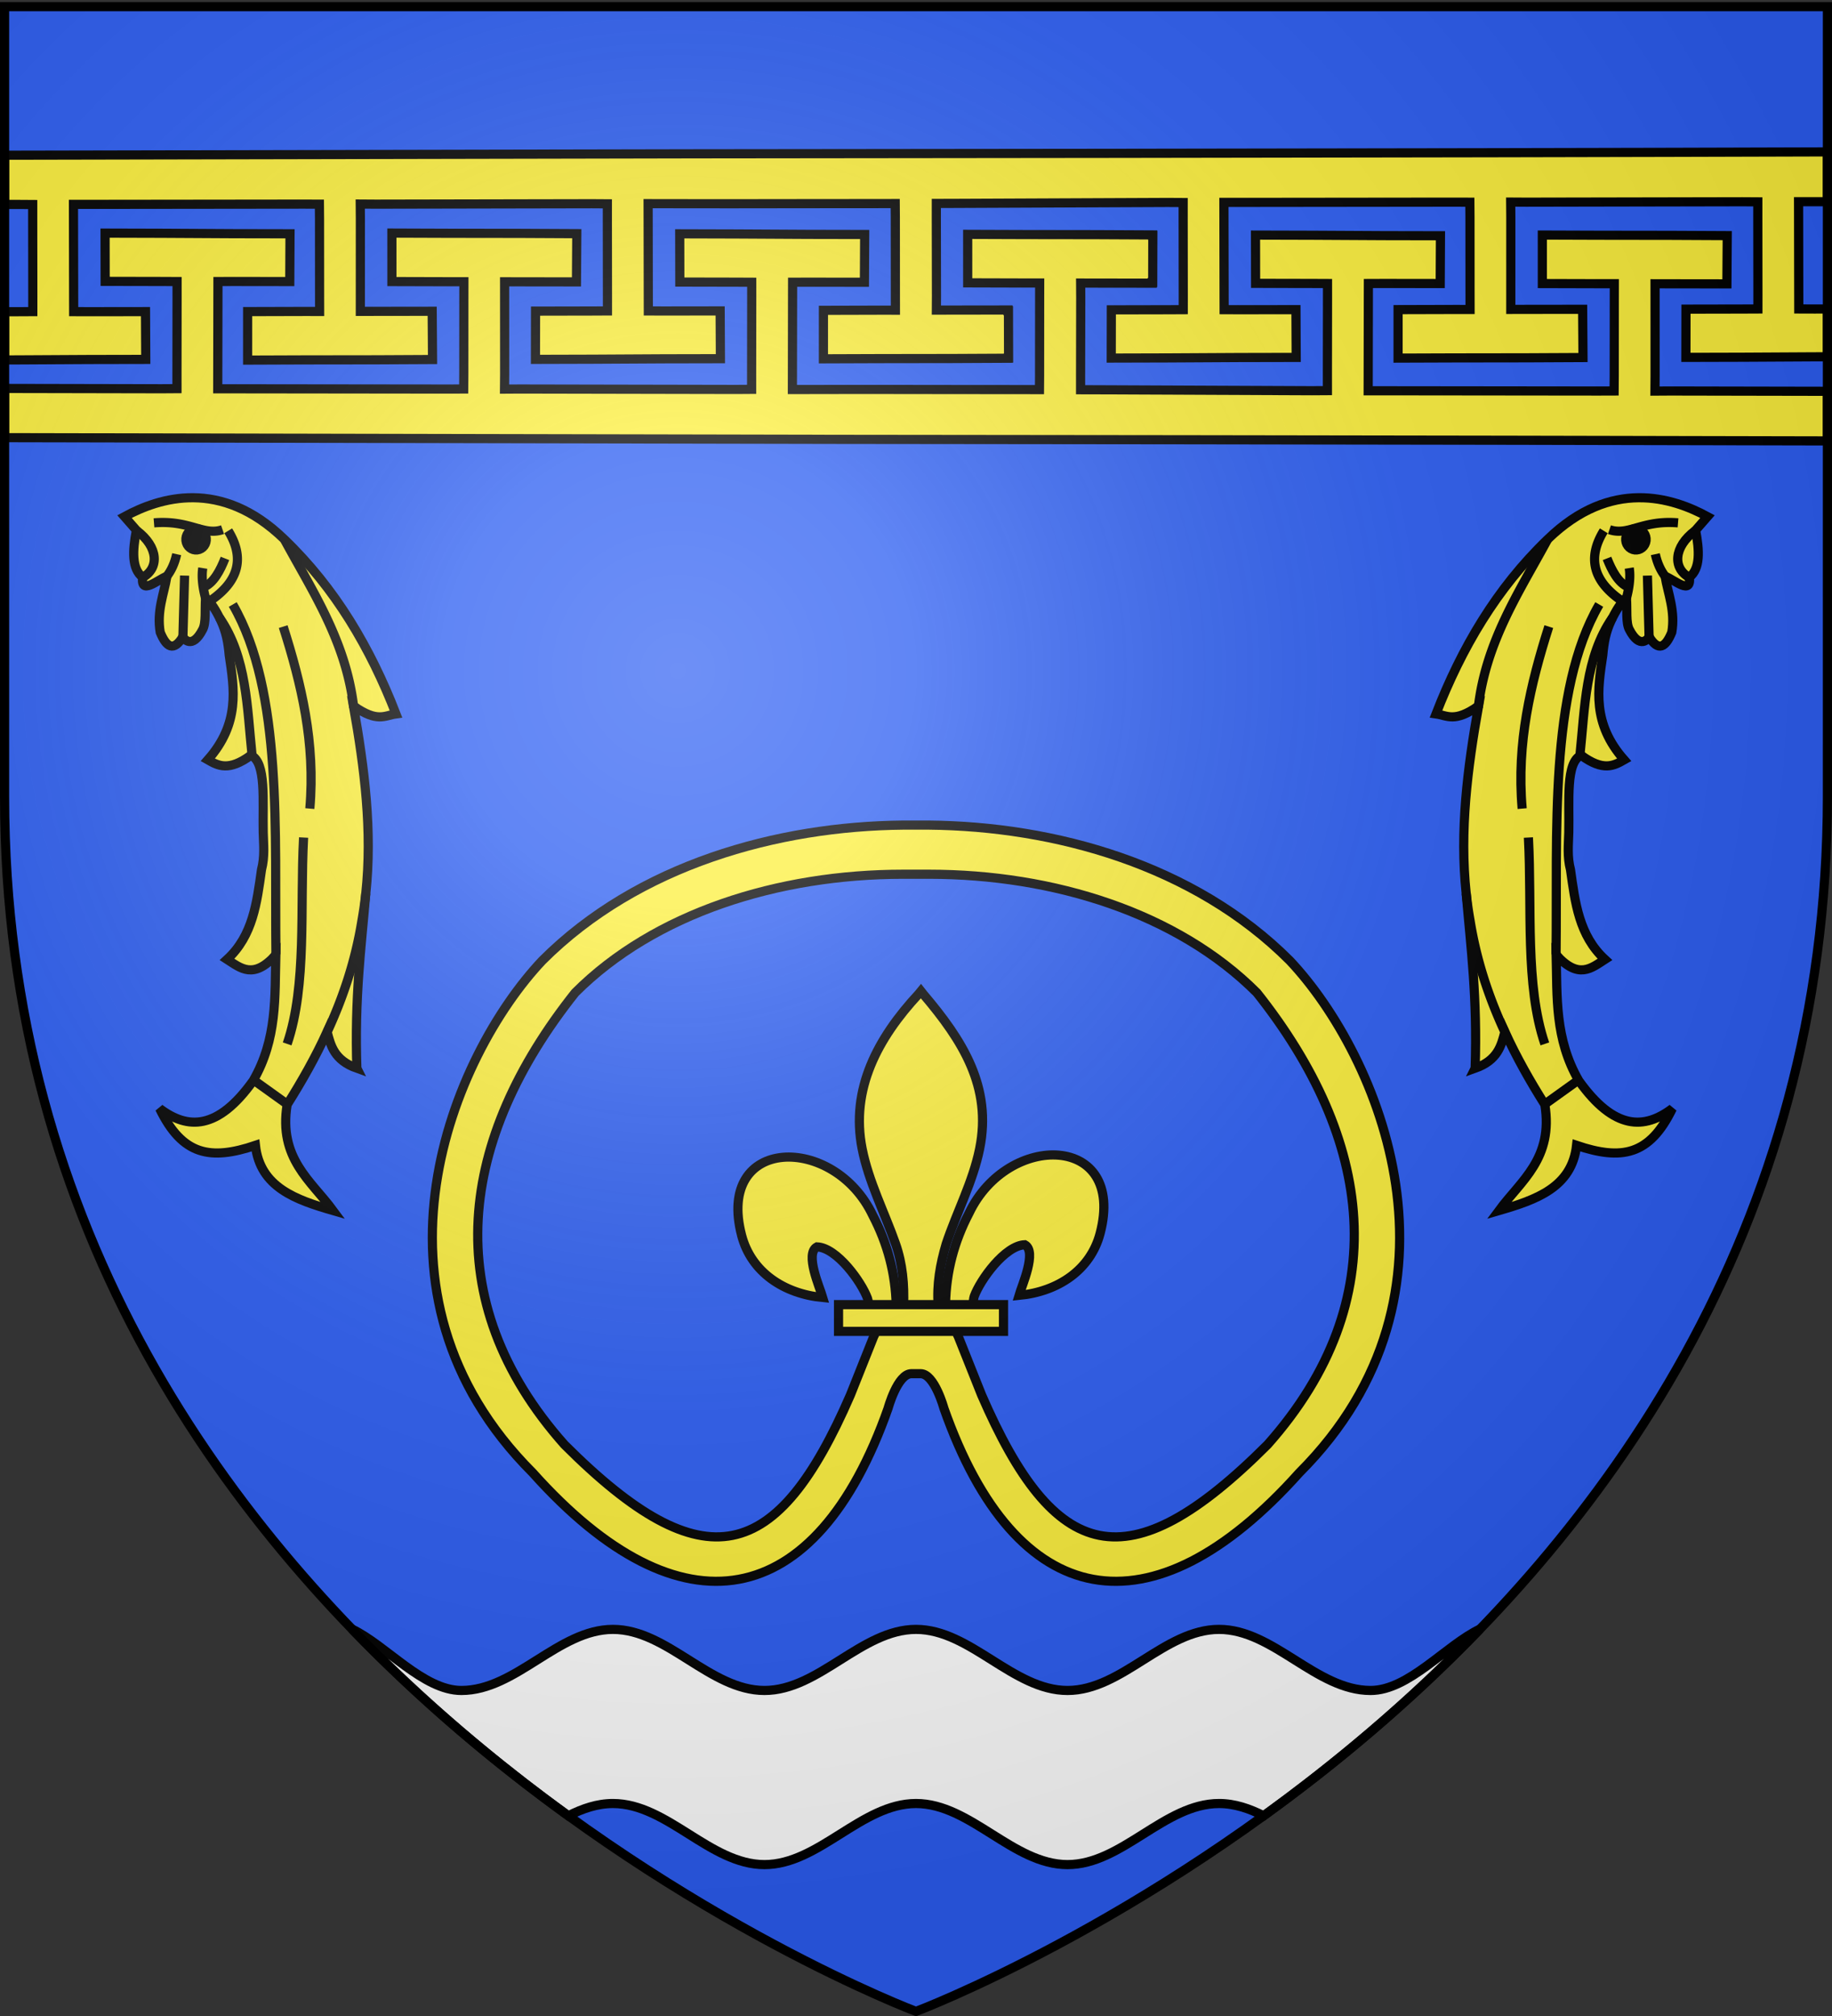
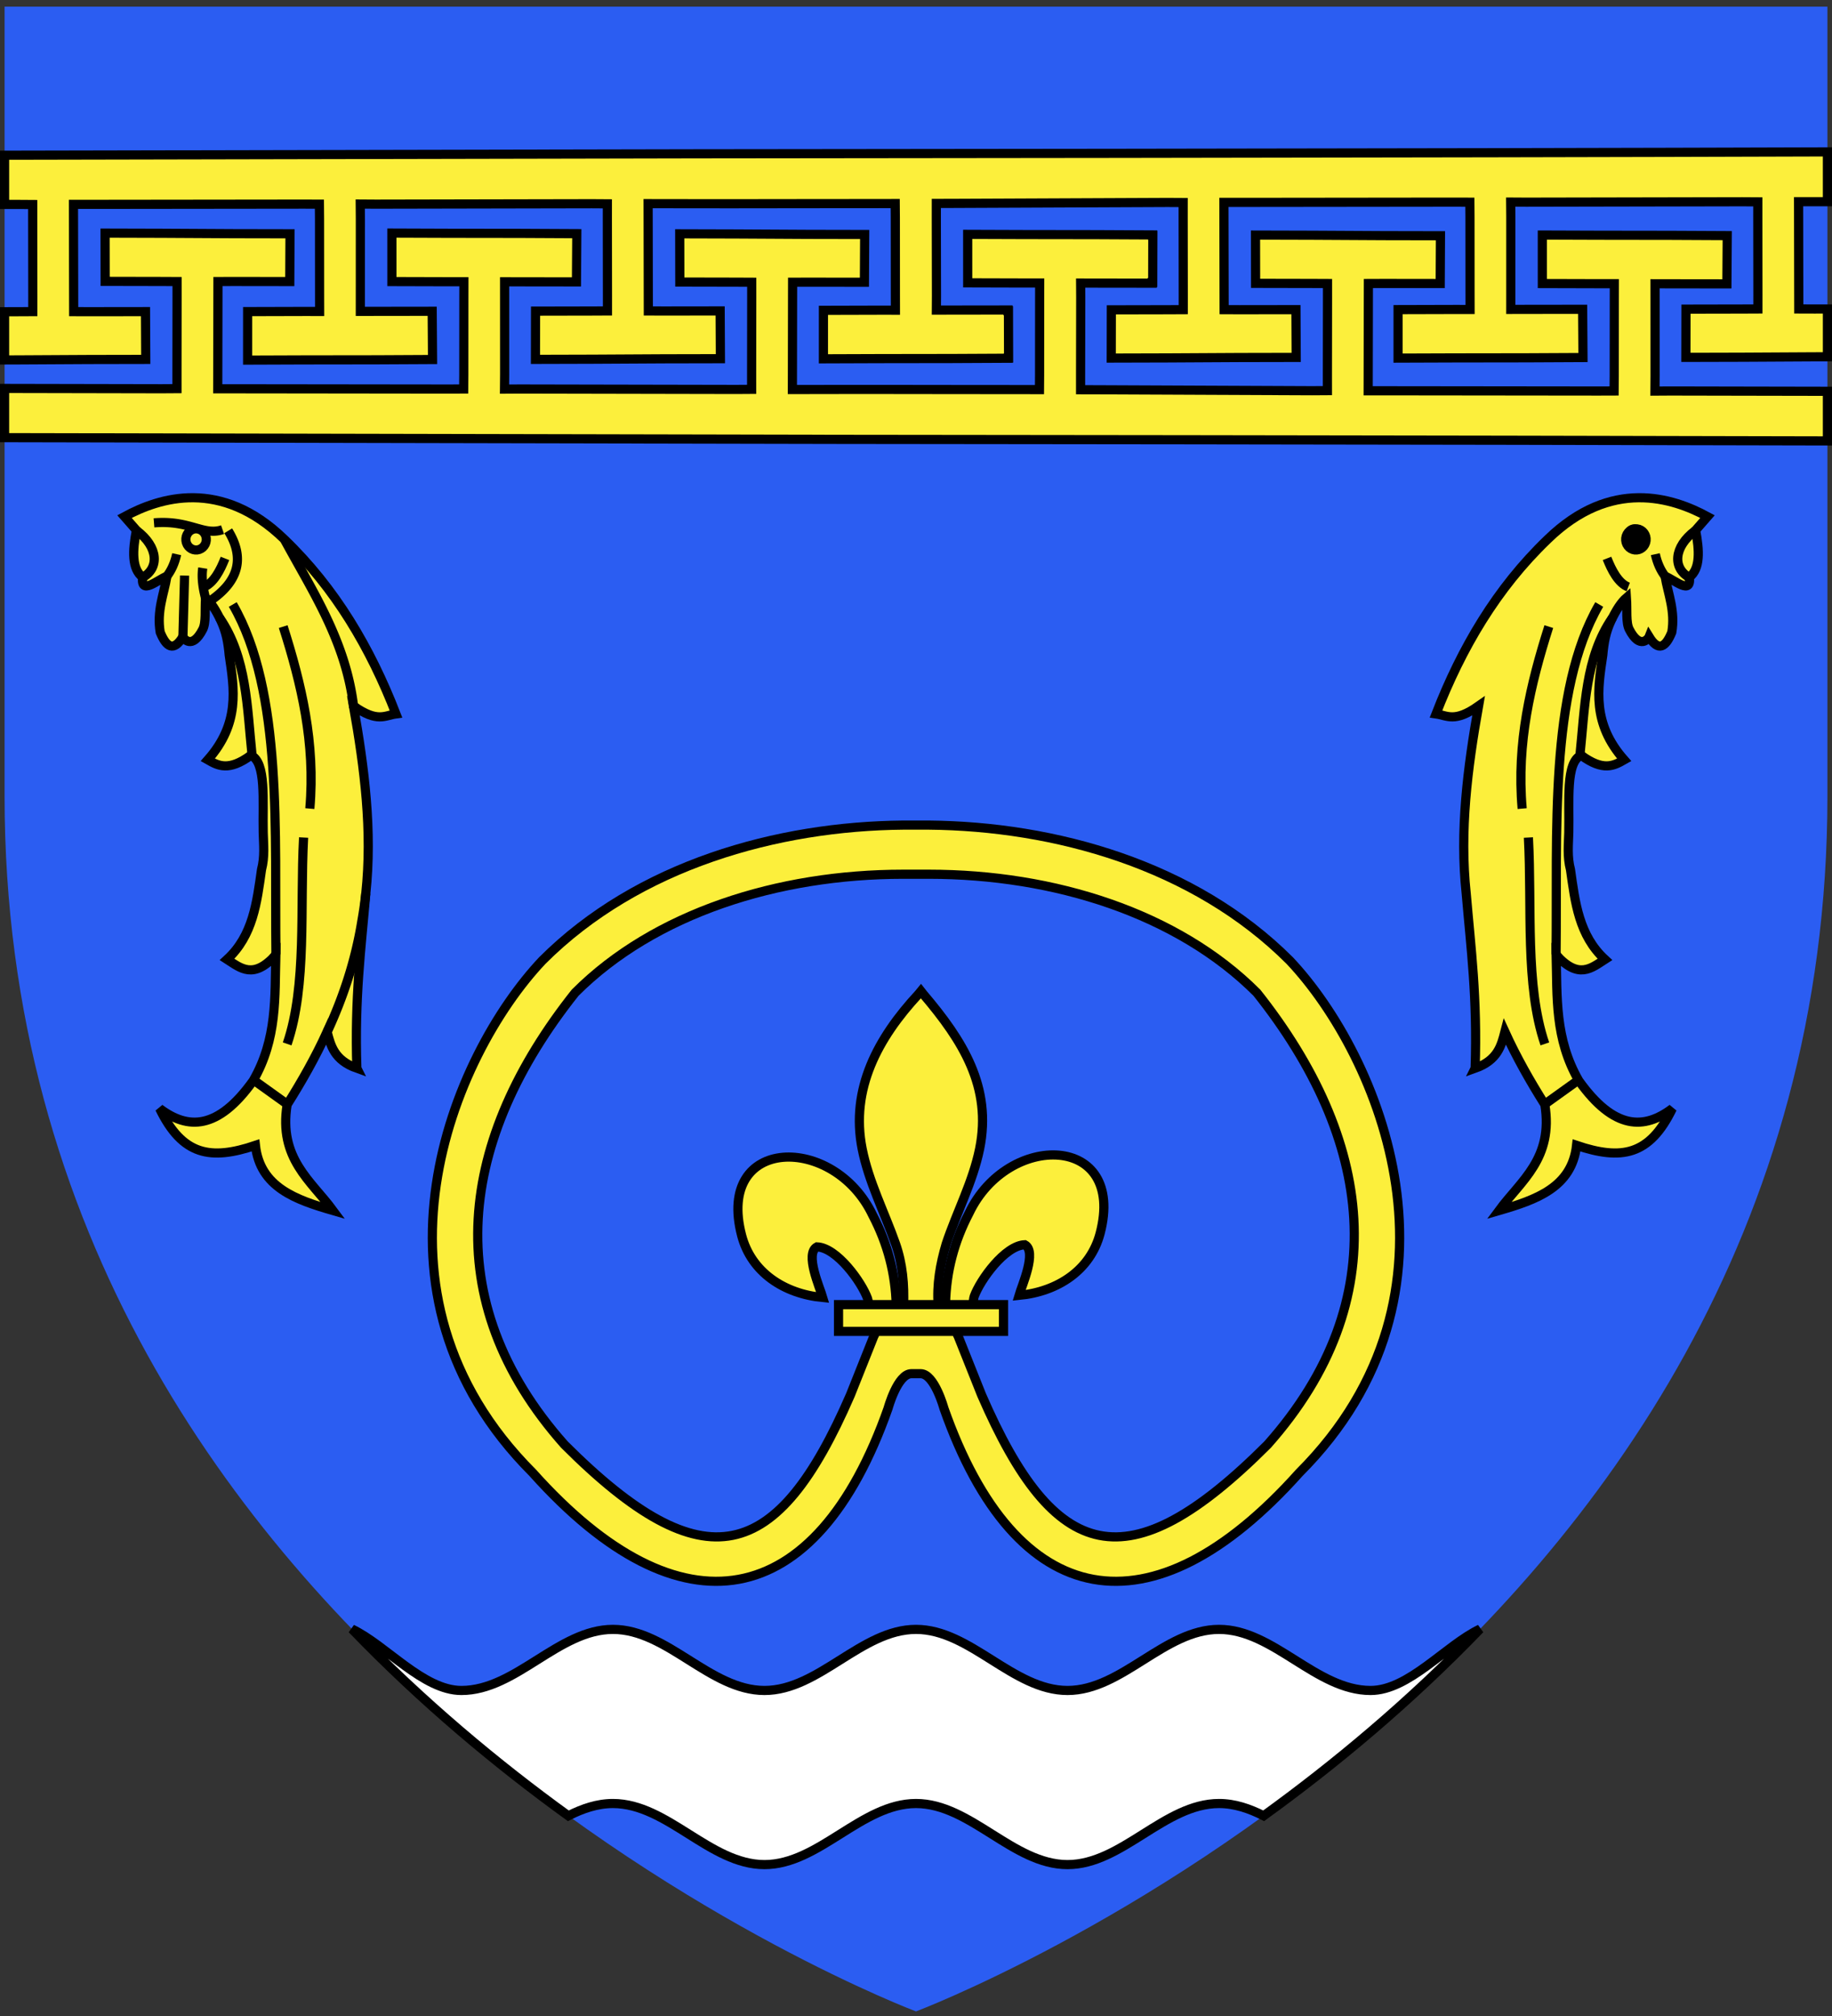
<svg xmlns="http://www.w3.org/2000/svg" xmlns:xlink="http://www.w3.org/1999/xlink" width="600" height="660" version="1.0">
  <rect width="100%" height="100%" fill="#333333" stroke="none" />
  <desc>Flag of Canton of Valais (Wallis)</desc>
  <defs>
    <radialGradient xlink:href="#b" id="c" cx="221.445" cy="226.331" r="300" fx="221.445" fy="226.331" gradientTransform="matrix(1.353 0 0 1.349 -77.63 -85.747)" gradientUnits="userSpaceOnUse" />
    <linearGradient id="b">
      <stop offset="0" style="stop-color:white;stop-opacity:.314" />
      <stop offset=".19" style="stop-color:white;stop-opacity:.251" />
      <stop offset=".6" style="stop-color:#6b6b6b;stop-opacity:.125" />
      <stop offset="1" style="stop-color:black;stop-opacity:.125" />
    </linearGradient>
  </defs>
  <g style="display:inline">
    <path d="M300 658.5s298.5-112.32 298.5-397.772V2.176H1.5v258.552C1.5 546.18 300 658.5 300 658.5" style="fill:#2b5df2;fill-opacity:1;fill-rule:evenodd;stroke:none;stroke-width:1px;stroke-linecap:butt;stroke-linejoin:miter;stroke-opacity:1" />
    <g style="stroke-width:3;stroke-miterlimit:4;stroke-dasharray:none">
      <path d="M598.5 49.723c-127.55.436-369.99.63-369.99.63L1.5 50.815v16.118l4.111-.008 5.102.033-.002 4.836.035 25.393-.004 4.835-5.058.024-4.184.008v15.783l4.195-.012 23.55-.13 18.49-.036-.083-15.64-18.449.023-5.072-.017-.012-4.88-.049-25.365-.011-4.877 5.115.004 70.361-.082 5.074.02.04 4.89.019 25.352.012 4.879-5.116-.004-18.46.05-.004 15.878 18.503-.067 23.536-.03 18.52-.095-.112-15.793-18.447.024-5.088.01.004-4.905.008-25.337-.04-4.893 5.1.033 23.578-.047 23.576-.047 23.579-.046 5.101.033-.004 4.834.035 25.394-.002 4.836-5.06.024-18.49.037-.03 15.793 18.532-.051 23.55-.13 18.49-.038-.083-15.639-18.448.024-5.072-.018-.012-4.879-.048-25.365-.012-4.879 5.115.004 11.768.02 11.879.003 23.605-.03 23.562-.02 4.997-.01.037 4.678.021 25.351.01 4.879-5.115-.004-18.461.05-.004 15.876 18.504-.065 23.535-.033 18.52-.092v-.107h.082l-.041-15.443h-.149l-.002-.243-18.449.024-5.004.01.03-4.65-.05-25.366.003-4.906 5.087-.01 70.65-.31 5.102.03-.004 4.837.036 25.394-.002 4.836-5.061.024-18.49.037-.03 15.793 18.532-.051 23.55-.13 18.49-.038-.081-15.639-18.45.024-5.072-.02-.011-4.877-.05-25.367-.011-4.877 5.115.004 70.362-.08 5.072.018.039 4.892.021 25.352.012 4.877-5.115-.004-18.463.05-.002 15.877 18.504-.064 23.535-.033 18.518-.092-.11-15.793-18.447.023-5.088.01.004-4.906.006-25.338-.039-4.89 5.102.03 23.578-.046 23.576-.045 23.578-.047 5.102.031-.004 4.836.035 25.395-.004 4.836-5.059.023-18.49.037-.03 15.791 18.532-.048 23.55-.131 4.268-.008v-15.653l-4.308.006-5.075-.017-.01-4.877-.048-25.367-.012-4.877 5.115.004 4.338.007z" style="display:inline;fill:#fcef3c;fill-opacity:1;fill-rule:evenodd;stroke:#000;stroke-width:3;stroke-linecap:butt;stroke-linejoin:miter;stroke-miterlimit:4;stroke-dasharray:none;stroke-opacity:1" />
      <path d="m128.35 76.307.004 15.877 18.46.05 5.116-.004-.012 4.88-.02 25.35-.039 4.892-5.074.02-70.361-.083-5.115.004.011-4.877.05-25.365.011-4.879 5.072-.018 18.45.024.081-15.64-18.49-.036-23.549-.13-18.533-.052.031 15.793 18.49.037 5.06.024.003 4.836-.035 25.392.002 4.836-5.102.034-23.576-.047-23.578-.047-4.207-.008v16.115l274.26.557s190.37.164 322.74.507v-16.242l-4.226-.008-23.577-.045-23.578-.047-5.101.032.039-4.89-.006-25.339-.006-4.906 5.088.01 18.447.023.11-15.793-18.518-.092-23.535-.033-18.504-.064.004 15.877 18.463.05 5.115-.003-.012 4.877-.021 25.351-.041 4.893-5.073.017-70.361-.08-5.115.004.012-4.877.048-25.367.012-4.877 5.072-.02 18.45.024.082-15.639-18.49-.037-23.552-.13-18.53-.051.029 15.793 18.49.037 5.06.023.002 4.836-.035 25.395.004 4.835-5.101.032-70.65-.31-5.089-.01-.002-4.907.05-25.365-.03-4.65 5.004.009 18.449.023.002-.242h.148l.041-15.443h-.082v-.107l-18.52-.092-23.534-.033-18.504-.065.006 15.875 18.46.05 5.116-.003-.012 4.879-.021 25.351-.037 4.678-4.996-.01-23.563-.02-23.605-.03-11.88.003-11.767.02-5.115.004.012-4.879.048-25.365.012-4.88 5.072-.017 18.448.024.084-15.639-18.49-.037-23.551-.13-18.532-.052.03 15.793 18.49.037 5.06.024.002 4.836-.035 25.394.004 4.834-5.101.034-23.578-.047-23.577-.047-23.578-.047-5.1.033.042-4.893-.01-25.337-.004-4.905 5.088.01 18.447.023.111-15.792-18.52-.094-23.535-.031z" style="display:inline;fill:#fcef3c;fill-opacity:1;fill-rule:evenodd;stroke:#000;stroke-width:3;stroke-linecap:butt;stroke-linejoin:miter;stroke-miterlimit:4;stroke-dasharray:none;stroke-opacity:1" />
    </g>
    <path d="M115.281 533.32c23.214 24.057 47.635 44.351 70.852 61.135 4.674-2.359 9.484-4.02 14.615-4.02 17.835 0 31.79 20 49.625 20s31.792-20 49.627-20 31.792 20 49.627 20 31.79-20 49.625-20c5.131 0 9.941 1.661 14.615 4.02 23.217-16.784 47.638-37.078 70.852-61.135-11.218 5.358-23.325 20.108-35.84 20.108-17.835 0-31.792-20-49.627-20s-31.79 20-49.625 20-31.792-20-49.627-20-31.792 20-49.627 20-31.79-20-49.625-20-31.792 20-49.627 20c-12.515 0-24.622-14.75-35.84-20.108z" style="fill:#fff;fill-opacity:1;stroke:#000;stroke-width:3;stroke-miterlimit:4;stroke-dasharray:none;stroke-opacity:1" />
  </g>
  <g style="display:inline">
    <path d="M-198.15 428.202c.243-10.53 2.848-20.317 7.698-29.591 12.698-26.716 51.485-26.078 42.935 6.596-3.15 12.04-13.854 19.116-26.568 20.33.917-3.173 5.965-14.388 1.89-16.582-6.516.246-14.607 11.507-16.553 16.877-.28.771-.202 1.662-.516 2.42" style="display:inline;opacity:1;fill:#fcef3c;fill-opacity:1;fill-rule:evenodd;stroke:#000;stroke-width:3;stroke-linecap:butt;stroke-linejoin:miter;stroke-miterlimit:4;stroke-dasharray:none;stroke-opacity:1" transform="translate(507.827 -1.45)" />
    <path d="M-214.302 428.898c-.242-10.53-2.847-20.317-7.698-29.591-12.698-26.716-51.484-26.078-42.935 6.596 3.151 12.04 13.854 19.116 26.569 20.33-.918-3.172-5.966-14.388-1.891-16.582 6.516.246 14.607 11.508 16.553 16.878.28.77.202 1.661.516 2.42" style="fill:#fcef3c;fill-opacity:1;fill-rule:evenodd;stroke:#000;stroke-width:3;stroke-linecap:butt;stroke-linejoin:miter;stroke-miterlimit:4;stroke-dasharray:none;stroke-opacity:1" transform="translate(507.827 -1.45)" />
    <path d="M-206.977 326.879c-13.378 14.421-22.36 31.096-18.488 50.654 2.136 10.79 7.315 20.782 10.968 31.177 2.283 6.521 2.867 13.334 2.597 20.188h11.35c-.543-6.905.647-13.597 2.597-20.188 3.48-10.46 8.775-20.38 10.968-31.177 4.101-20.188-5.525-35.413-18.43-50.59l-.789-1.006z" style="fill:#fcef3c;fill-opacity:1;fill-rule:nonzero;stroke:#000;stroke-width:3;stroke-linecap:butt;stroke-linejoin:miter;stroke-miterlimit:4;stroke-dasharray:none;stroke-opacity:1" transform="translate(507.827 -1.45)" />
    <path d="M-208.434 436.893h-12.337c-.116.325-.263.673-.413 1.023h-.085c-.13.35-.257.676-.385 1.023l-7.664 19.221c-23.866 54.98-47.78 62.101-93.639 16.242-42.155-47.452-34.368-100.319 3.498-147.96 26.022-26.022 66.416-38.77 107.365-38.786h8.533c40.95.016 81.344 12.763 107.366 38.785 37.866 47.642 45.653 100.509 3.498 147.961-45.86 45.86-69.773 38.738-93.639-16.242L-194 438.94c-.128-.348-.256-.674-.385-1.024h-.086c-.15-.35-.296-.698-.412-1.023h-12.338m.903 14.277c4.548-.003 7.629 11.314 7.629 11.314 23.57 66.977 67.91 75.29 116.39 21.125 59.025-59.024 26.268-136.54-3.133-167.69-31.414-31.413-77.136-43.979-118.222-44.349H-212c-41.086.37-86.809 12.936-118.223 44.35-29.4 31.15-62.157 108.665-3.132 167.69 48.479 54.163 92.82 45.851 116.39-21.126 0 0 3.08-11.317 7.63-11.314z" style="fill:#fcef3c;fill-opacity:1;fill-rule:evenodd;stroke:#000;stroke-width:3;stroke-linecap:butt;stroke-linejoin:miter;stroke-miterlimit:4;stroke-dasharray:none;stroke-opacity:1" transform="translate(507.827 -1.45)" />
    <path d="M-233.197 428.56h54.029v8.754h-54.029z" style="fill:#fcef3c;fill-opacity:1;stroke:#000;stroke-width:3;stroke-miterlimit:4;stroke-dasharray:none;stroke-opacity:1" transform="translate(507.827 -1.45)" />
  </g>
  <g style="display:inline;stroke:#000;stroke-width:3.617;stroke-miterlimit:4;stroke-dasharray:none">
    <g style="stroke:#000;stroke-width:8.917;stroke-miterlimit:4;stroke-dasharray:none">
      <path d="M4846.996 208.115c22.163-7.913 25.508-22.207 29.002-35.582 11.313 24.759 24.567 48.165 38.947 70.937 8.508 52.593-23.142 73.98-44.747 103.304 36.352-10.558 71.112-22.635 75.683-63.53 43.761 14.717 71.097 9.959 93.36-35.907-27.238 20.545-56.578 21.327-91.15-27.069-23.646-40.88-21.047-81.76-22.097-122.639 21.782 24.267 34.275 12.923 47.508 4.42-25.332-23.301-29.04-55.506-33.543-87.384-3.35-12.988-1.956-24.351-1.668-36.319.695-30.456-3.269-68.515 12.01-75.171 21.64 15.809 31.854 10.193 41.984 4.42-31.465-35.64-25.783-68.803-20.855-102.016 1.09-12.562 3.002-22.617 8.005-33.361 5.02-10.738 10.04-18.268 15.06-22.618.824 11.793-.692 24.4 2.762 30.936 10.46 20.272 18.754 8.671 19.335 7.182 8.976 14.638 16.06 10.348 22.097-4.42 3.501-20.514-3.462-36.843-6.63-54.69 10.104 4.254 25.838 18.517 23.755 1.105 10.79-8.272 9.89-25.896 6.077-45.852l11.6-13.258c-33.823-18.343-93.898-38.039-155.784 22.097-49.904 47.898-83.925 106.073-108.828 170.148 10.981 1.509 18.006 8.733 41.432-7.734-10.767 60.829-18.547 121.658-12.02 182.67 4.577 53.748 11.001 101.676 8.705 170.33z" style="fill:#fcef3c;stroke:#000;stroke-width:8.917;stroke-linecap:butt;stroke-linejoin:miter;stroke-miterlimit:4;stroke-dasharray:none;stroke-opacity:1" transform="translate(-1145.47 279.807)scale(.336)" />
-       <path d="M4838.279 37.601a379 379 0 0 0 3.746 26.33c6.268 39.132 18.278 75.034 33.95 108.877M4917.707-307.3c-27.5 50.909-60.102 99.226-67.692 164.07M5044.765-323.32c-35.237-2.906-48.156 13.022-66.844 6.629M4972.397-315.586c-16.201 26.3-10.424 48.939 17.125 67.948M4997.19-279.26c1.556 9.569-.414 20.894-2.843 29.965M5014.934-271.945l1.605 59.51" style="fill:none;stroke:#000;stroke-width:8.917;stroke-linecap:butt;stroke-linejoin:miter;stroke-miterlimit:4;stroke-dasharray:none;stroke-opacity:1" transform="translate(-1145.47 279.807)scale(.336)" />
      <path d="M4975.564-288.673c4.433 11.333 11.096 24.248 20.693 27.844m26.38-31.967c1.952 8.917 5.324 16.13 9.88 21.923M5061.338-315.586c-20.664 15.57-22.38 36.622-4.867 45.903M4918.812-222.226c-17.762 55.98-31.53 113.33-25.965 177.329M4980.983-231.065c-26.873 38.746-26.893 87.596-31.893 134.792" style="fill:none;stroke:#000;stroke-width:8.917;stroke-linecap:butt;stroke-linejoin:miter;stroke-miterlimit:4;stroke-dasharray:none;stroke-opacity:1" transform="translate(-1145.47 279.807)scale(.336)" />
      <path d="M4967.978-243.77c-49.244 84.635-40.631 223.242-42.095 340.894M4914.945 184.36c-19.459-57.062-12.386-132.852-16.02-201.083M4914.392 243.47l33.146-23.754" style="fill:none;stroke:#000;stroke-width:8.917;stroke-linecap:butt;stroke-linejoin:miter;stroke-miterlimit:4;stroke-dasharray:none;stroke-opacity:1" transform="translate(-1145.47 279.807)scale(.336)" />
      <path d="M4994.237-310.389c1.699-5.431 7.318-8.405 12.55-6.64 5.233 1.763 8.097 7.596 6.398 13.027-1.697 5.425-7.305 8.4-12.542 6.644-5.24-1.766-8.105-7.599-6.406-13.03z" style="fill:none;stroke:#000;stroke-width:8.917;stroke-miterlimit:4;stroke-dasharray:none;stroke-opacity:1" transform="translate(-1145.47 279.807)scale(.336)" />
      <path d="M4996.534-313.072c1.027-3.28 4.42-5.077 7.58-4.012 3.162 1.066 4.892 4.589 3.865 7.87-1.025 3.277-4.412 5.073-7.575 4.013-3.166-1.067-4.896-4.59-3.87-7.871z" style="fill:#000;stroke:#000;stroke-width:8.917;stroke-miterlimit:4;stroke-dasharray:none;stroke-opacity:1" transform="translate(-1145.47 279.807)scale(.336)" />
    </g>
  </g>
  <g style="display:inline;stroke:#000;stroke-width:3.617;stroke-miterlimit:4;stroke-dasharray:none">
    <g style="stroke:#000;stroke-width:8.917;stroke-miterlimit:4;stroke-dasharray:none">
      <path d="M4846.996 208.115c22.163-7.913 25.508-22.207 29.002-35.582 11.313 24.759 24.567 48.165 38.947 70.937 8.508 52.593-23.142 73.98-44.747 103.304 36.352-10.558 71.112-22.635 75.683-63.53 43.761 14.717 71.097 9.959 93.36-35.907-27.238 20.545-56.578 21.327-91.15-27.069-23.646-40.88-21.047-81.76-22.097-122.639 21.782 24.267 34.275 12.923 47.508 4.42-25.332-23.301-29.04-55.506-33.543-87.384-3.35-12.988-1.956-24.351-1.668-36.319.695-30.456-3.269-68.515 12.01-75.171 21.64 15.809 31.854 10.193 41.984 4.42-31.465-35.64-25.783-68.803-20.855-102.016 1.09-12.562 3.002-22.617 8.005-33.361 5.02-10.738 10.04-18.268 15.06-22.618.824 11.793-.692 24.4 2.762 30.936 10.46 20.272 18.754 8.671 19.335 7.182 8.976 14.638 16.06 10.348 22.097-4.42 3.501-20.514-3.462-36.843-6.63-54.69 10.104 4.254 25.838 18.517 23.755 1.105 10.79-8.272 9.89-25.896 6.077-45.852l11.6-13.258c-33.823-18.343-93.898-38.039-155.784 22.097-49.904 47.898-83.925 106.073-108.828 170.148 10.981 1.509 18.006 8.733 41.432-7.734-10.767 60.829-18.547 121.658-12.02 182.67 4.577 53.748 11.001 101.676 8.705 170.33z" style="fill:#fcef3c;stroke:#000;stroke-width:8.917;stroke-linecap:butt;stroke-linejoin:miter;stroke-miterlimit:4;stroke-dasharray:none;stroke-opacity:1" transform="matrix(-.336 0 0 .336 1745.47 279.807)" />
      <path d="M4838.279 37.601a379 379 0 0 0 3.746 26.33c6.268 39.132 18.278 75.034 33.95 108.877M4917.707-307.3c-27.5 50.909-60.102 99.226-67.692 164.07M5044.765-323.32c-35.237-2.906-48.156 13.022-66.844 6.629M4972.397-315.586c-16.201 26.3-10.424 48.939 17.125 67.948M4997.19-279.26c1.556 9.569-.414 20.894-2.843 29.965M5014.934-271.945l1.605 59.51" style="fill:none;stroke:#000;stroke-width:8.917;stroke-linecap:butt;stroke-linejoin:miter;stroke-miterlimit:4;stroke-dasharray:none;stroke-opacity:1" transform="matrix(-.336 0 0 .336 1745.47 279.807)" />
      <path d="M4975.564-288.673c4.433 11.333 11.096 24.248 20.693 27.844m26.38-31.967c1.952 8.917 5.324 16.13 9.88 21.923M5061.338-315.586c-20.664 15.57-22.38 36.622-4.867 45.903M4918.812-222.226c-17.762 55.98-31.53 113.33-25.965 177.329M4980.983-231.065c-26.873 38.746-26.893 87.596-31.893 134.792" style="fill:none;stroke:#000;stroke-width:8.917;stroke-linecap:butt;stroke-linejoin:miter;stroke-miterlimit:4;stroke-dasharray:none;stroke-opacity:1" transform="matrix(-.336 0 0 .336 1745.47 279.807)" />
      <path d="M4967.978-243.77c-49.244 84.635-40.631 223.242-42.095 340.894M4914.945 184.36c-19.459-57.062-12.386-132.852-16.02-201.083M4914.392 243.47l33.146-23.754" style="fill:none;stroke:#000;stroke-width:8.917;stroke-linecap:butt;stroke-linejoin:miter;stroke-miterlimit:4;stroke-dasharray:none;stroke-opacity:1" transform="matrix(-.336 0 0 .336 1745.47 279.807)" />
      <path d="M4994.237-310.389c1.699-5.431 7.318-8.405 12.55-6.64 5.233 1.763 8.097 7.596 6.398 13.027-1.697 5.425-7.305 8.4-12.542 6.644-5.24-1.766-8.105-7.599-6.406-13.03z" style="fill:none;stroke:#000;stroke-width:8.917;stroke-miterlimit:4;stroke-dasharray:none;stroke-opacity:1" transform="matrix(-.336 0 0 .336 1745.47 279.807)" />
-       <path d="M4996.534-313.072c1.027-3.28 4.42-5.077 7.58-4.012 3.162 1.066 4.892 4.589 3.865 7.87-1.025 3.277-4.412 5.073-7.575 4.013-3.166-1.067-4.896-4.59-3.87-7.871z" style="fill:#000;stroke:#000;stroke-width:8.917;stroke-miterlimit:4;stroke-dasharray:none;stroke-opacity:1" transform="matrix(-.336 0 0 .336 1745.47 279.807)" />
    </g>
  </g>
-   <path d="M300 658.5s298.5-112.32 298.5-397.772V2.176H1.5v258.552C1.5 546.18 300 658.5 300 658.5" style="opacity:1;fill:url(#c);fill-opacity:1;fill-rule:evenodd;stroke:none;stroke-width:1px;stroke-linecap:butt;stroke-linejoin:miter;stroke-opacity:1" />
-   <path d="M300 658.5S1.5 546.18 1.5 260.728V2.176h597v258.552C598.5 546.18 300 658.5 300 658.5z" style="opacity:1;fill:none;fill-opacity:1;fill-rule:evenodd;stroke:#000;stroke-width:3;stroke-linecap:butt;stroke-linejoin:miter;stroke-miterlimit:4;stroke-dasharray:none;stroke-opacity:1" />
</svg>